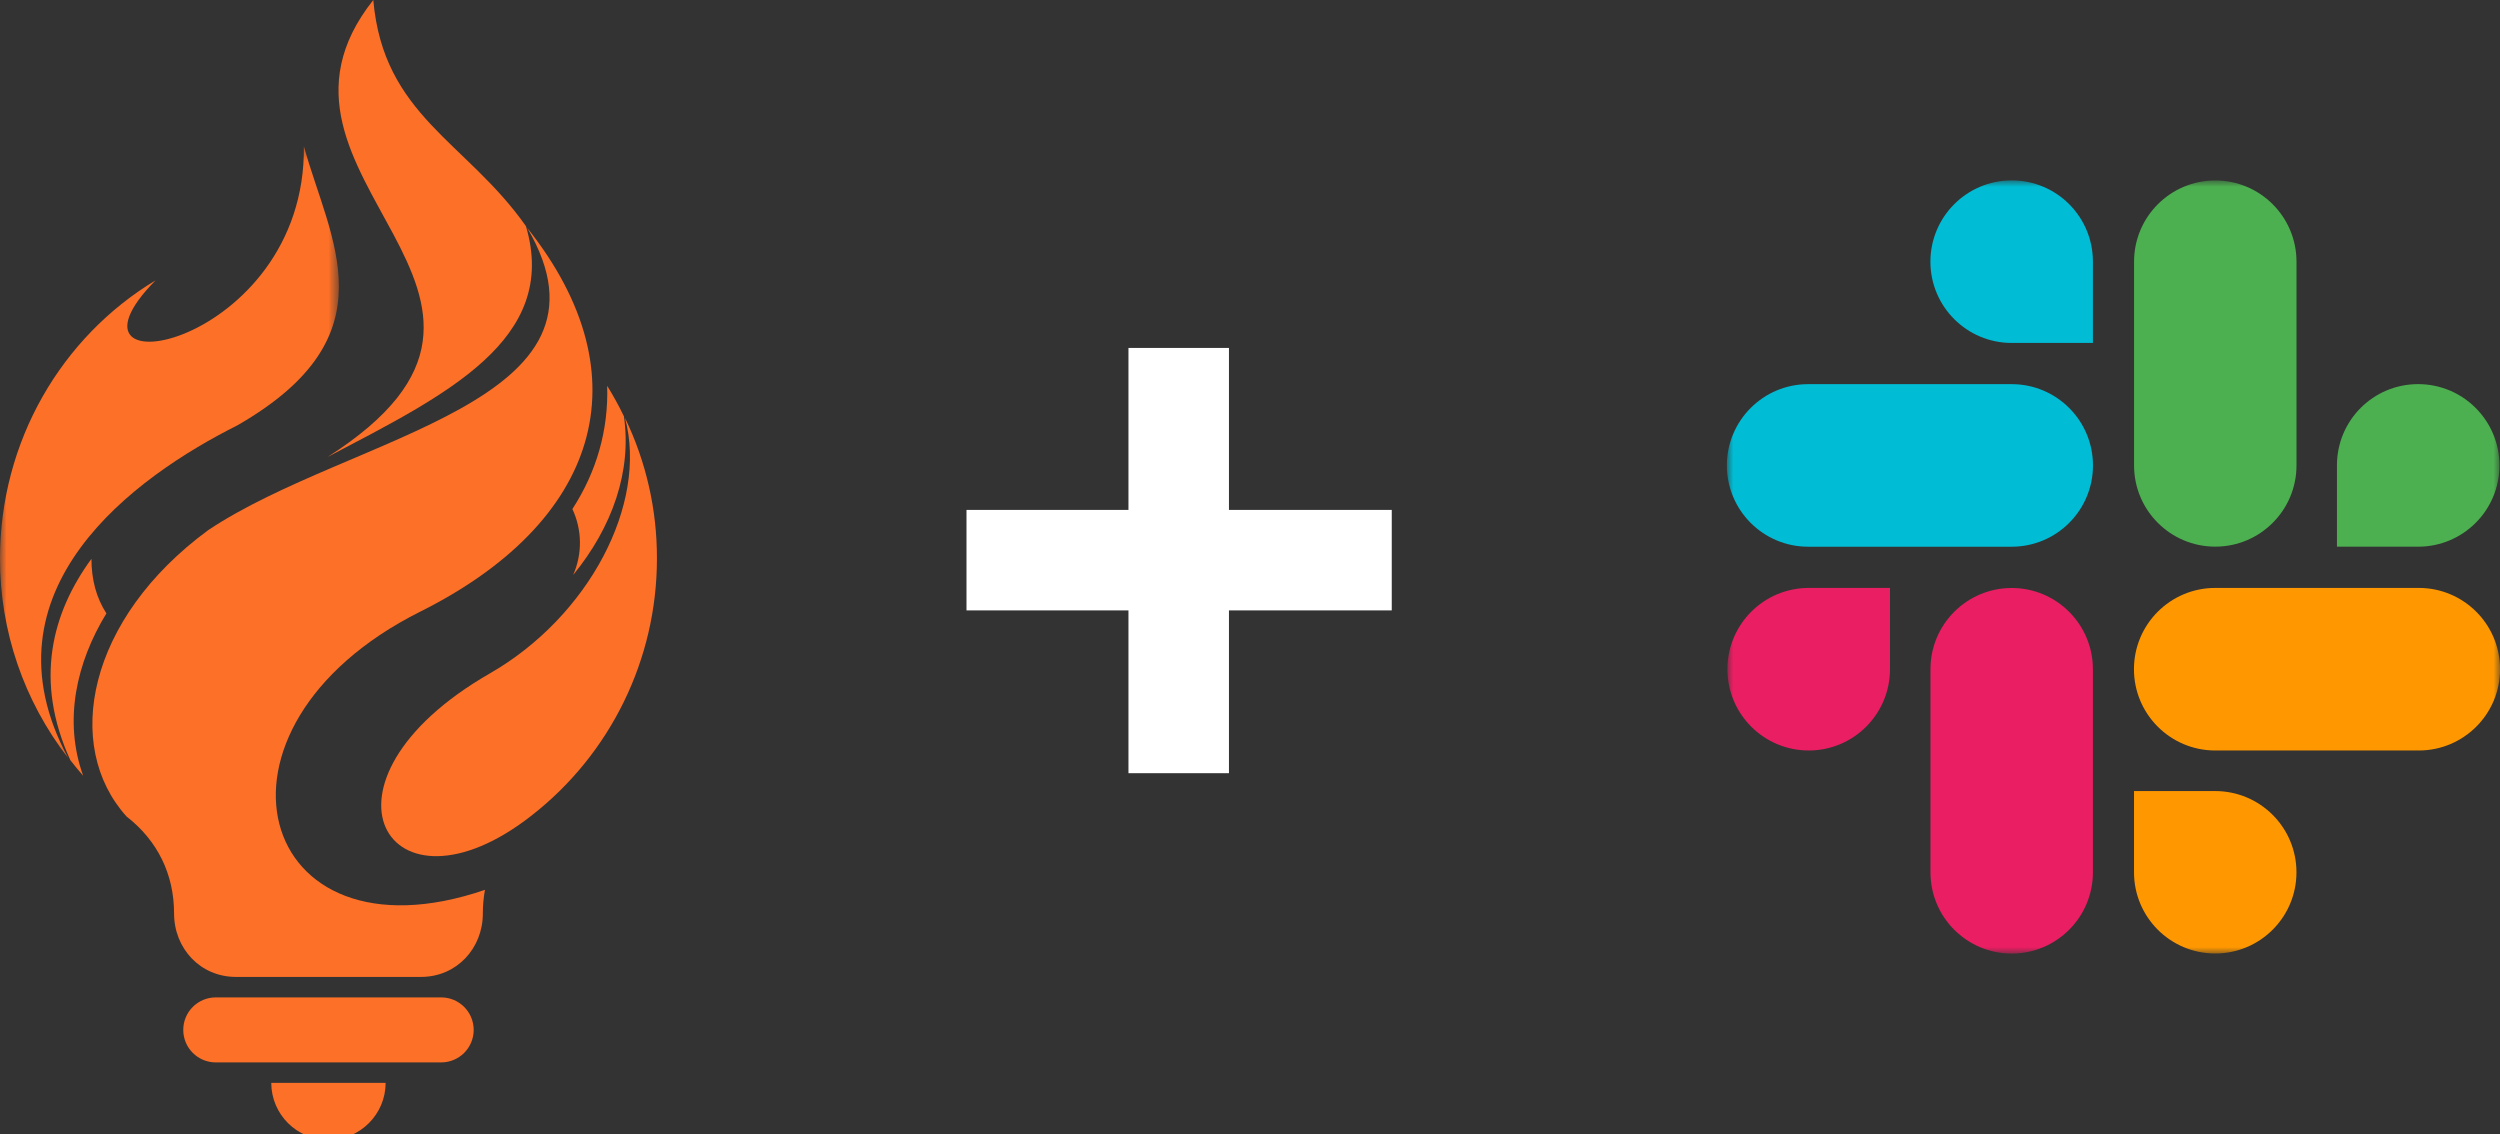
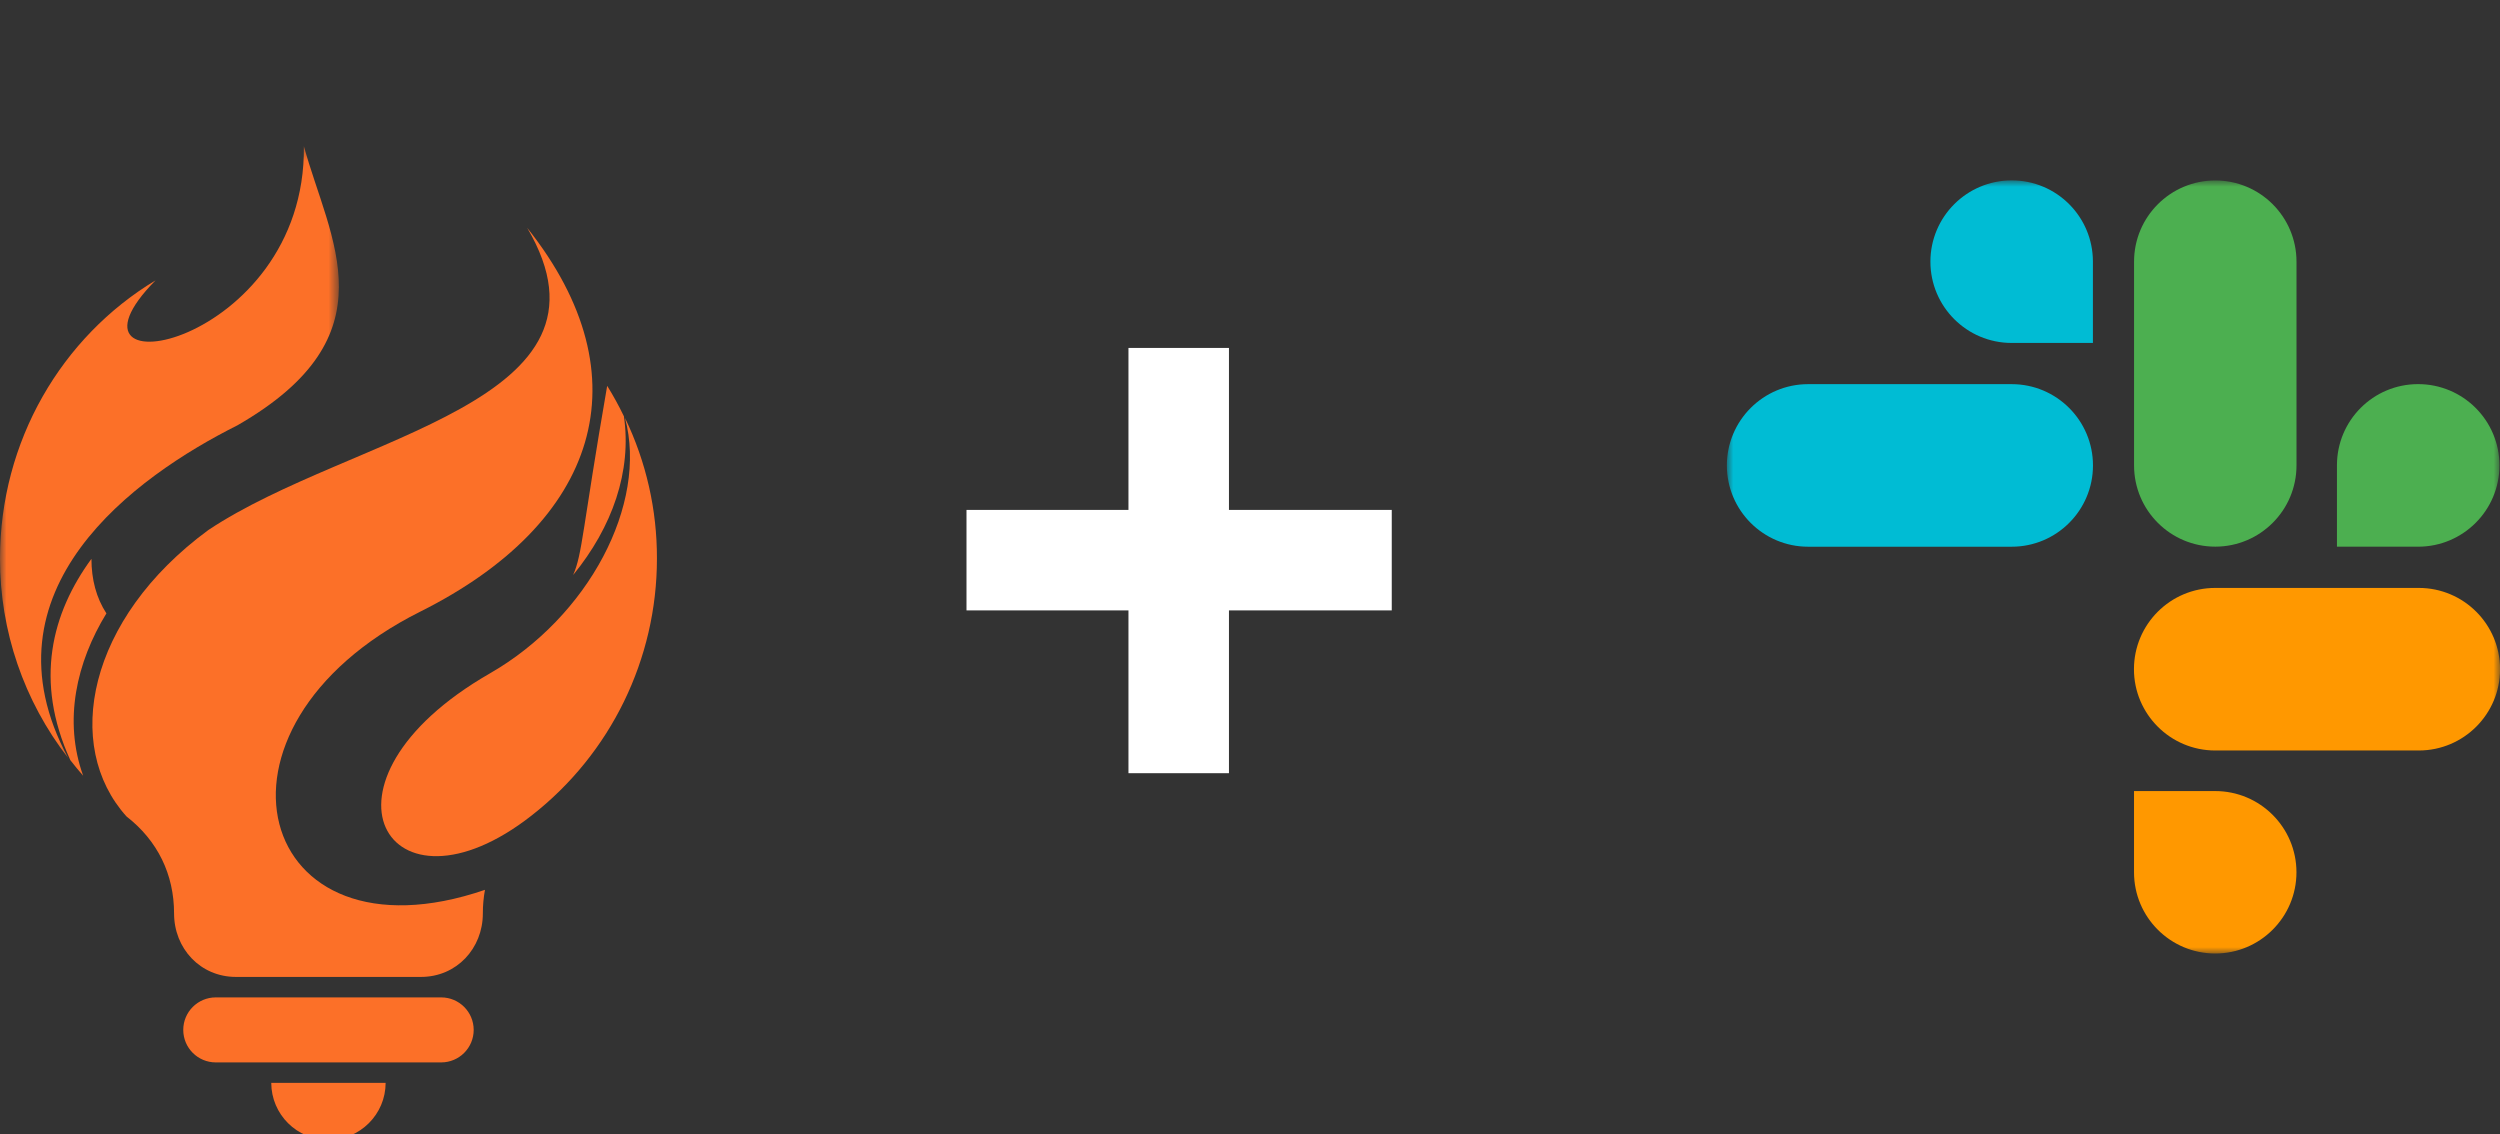
<svg xmlns="http://www.w3.org/2000/svg" width="194" height="88" viewBox="0 0 194 88" fill="none">
  <rect x="0" y="0" width="194" height="88" fill="#333333" stroke="none" />
  <g clip-path="url(#clip0_18_480)">
    <path d="M25.488 88.449C27.933 88.455 29.92 86.477 29.925 84.033H21.05C21.056 86.478 23.043 88.455 25.488 88.449Z" fill="#FC7028" />
    <path d="M34.236 77.398H16.743C15.35 77.398 14.221 78.527 14.221 79.92C14.221 81.314 15.35 82.443 16.743 82.443H34.236C35.629 82.443 36.758 81.314 36.758 79.921C36.758 78.528 35.629 77.398 34.236 77.398Z" fill="#FC7028" />
-     <path d="M28.967 0C18.018 13.796 45.24 22.838 25.422 35.459C34.553 30.665 43.422 26.38 40.814 17.551C36.203 10.988 29.753 8.98 28.967 0Z" fill="#FC7028" />
    <path d="M16.166 41.132C6.758 48.043 4.884 57.877 9.814 63.354C12.224 65.225 13.508 67.843 13.508 70.885C13.508 73.598 15.541 75.809 18.31 75.809H32.667C35.436 75.809 37.469 73.598 37.469 70.885C37.468 70.271 37.523 69.657 37.633 69.051C19.849 75.153 14.538 56.508 32.623 47.458C46.386 40.571 50.144 29.291 40.908 17.678C48.912 31.276 27.311 33.702 16.166 41.132Z" fill="#FC7028" />
-     <path d="M47.117 29.94C47.225 33.379 46.291 36.611 44.417 39.503C45.179 41.12 45.2 42.988 44.474 44.622C47.527 40.891 49.036 36.553 48.416 32.304C48.025 31.494 47.591 30.704 47.117 29.94Z" fill="#FC7028" />
+     <path d="M47.117 29.94C45.179 41.12 45.2 42.988 44.474 44.622C47.527 40.891 49.036 36.553 48.416 32.304C48.025 31.494 47.591 30.704 47.117 29.94Z" fill="#FC7028" />
    <path d="M38.021 52.252C23.287 60.716 30.109 72.027 41.257 63.281C47.394 58.491 50.98 51.138 50.978 43.353C50.991 39.573 50.144 35.839 48.502 32.435C50.294 39.127 45.665 47.859 38.021 52.252Z" fill="#FC7028" />
    <path d="M7.096 43.364C4.02 47.571 2.639 52.819 5.457 58.987C5.776 59.4 6.108 59.803 6.453 60.195C4.908 55.909 5.934 51.394 8.257 47.599C7.468 46.387 7.098 44.967 7.096 43.364Z" fill="#FC7028" />
    <mask id="mask0_18_480" style="mask-type:alpha" maskUnits="userSpaceOnUse" x="0" y="11" width="27" height="48">
      <path d="M0 11.345H26.298V58.819H0V11.345Z" fill="white" />
    </mask>
    <g mask="url(#mask0_18_480)">
      <path d="M12.07 21.756C4.778 26.148 2.08258e-05 34.239 2.08258e-05 43.352C-0.007 48.953 1.853 54.395 5.286 58.819C-1.736 45.746 10.498 36.977 18.42 33.008C30.549 26.04 25.578 18.631 23.581 11.345C23.758 27.005 3.288 30.663 12.07 21.756Z" fill="#FC7028" />
    </g>
    <mask id="mask1_18_480" style="mask-type:luminance" maskUnits="userSpaceOnUse" x="134" y="14" width="60" height="60">
      <path d="M194 14H134V74H194V14Z" fill="white" />
    </mask>
    <g mask="url(#mask1_18_480)">
-       <path d="M156.107 45.628C152.627 45.628 149.805 48.45 149.805 51.93V67.695C149.805 71.175 152.627 73.997 156.107 73.997C159.587 73.997 162.41 71.175 162.41 67.695V51.93C162.407 48.45 159.585 45.628 156.107 45.628Z" fill="#E91E63" />
-       <path d="M134.048 51.93C134.048 55.413 136.873 58.238 140.355 58.238C143.838 58.238 146.663 55.413 146.663 51.93V45.623H140.36C140.358 45.623 140.358 45.623 140.355 45.623C136.873 45.623 134.048 48.448 134.048 51.93Z" fill="#E91E63" />
      <path d="M156.115 13.998C156.112 13.998 156.11 13.998 156.107 13.998C152.625 13.998 149.8 16.823 149.8 20.305C149.8 23.788 152.625 26.613 156.107 26.613H162.41V20.305C162.41 20.303 162.41 20.298 162.41 20.293C162.407 16.815 159.59 13.998 156.115 13.998Z" fill="#00BCD4" />
      <path d="M140.312 42.425H156.107C159.59 42.425 162.415 39.6 162.415 36.118C162.415 32.635 159.59 29.81 156.107 29.81H140.312C136.83 29.81 134.005 32.635 134.005 36.118C134.005 39.6 136.83 42.425 140.312 42.425Z" fill="#00BCD4" />
      <path d="M187.643 29.808C184.165 29.808 181.348 32.625 181.348 36.103V36.115V42.423H187.65C191.133 42.423 193.958 39.598 193.958 36.115C193.958 32.633 191.133 29.808 187.65 29.808C187.648 29.808 187.645 29.808 187.643 29.808Z" fill="#4CAF50" />
      <path d="M165.603 20.305V36.118C165.603 39.598 168.425 42.42 171.905 42.42C175.385 42.42 178.208 39.598 178.208 36.118V20.305C178.208 16.825 175.385 14.003 171.905 14.003C168.425 14.003 165.603 16.825 165.603 20.305Z" fill="#4CAF50" />
      <path d="M178.205 67.69C178.205 64.21 175.382 61.387 171.902 61.387H165.6V67.695C165.602 71.172 168.422 73.992 171.902 73.992C175.382 73.992 178.205 71.17 178.205 67.69Z" fill="#FF9800" />
      <path d="M187.697 45.623H171.902C168.42 45.623 165.595 48.448 165.595 51.93C165.595 55.413 168.42 58.238 171.902 58.238H187.697C191.18 58.238 194.005 55.413 194.005 51.93C194.005 48.448 191.18 45.623 187.697 45.623Z" fill="#FF9800" />
    </g>
    <path d="M95.367 39.569V27H87.569V39.569H75V47.367H87.569V60H95.367V47.367H108V39.569H95.367Z" fill="white" />
  </g>
  <defs>
    <clipPath id="clip0_18_480">
      <rect width="194" height="88" fill="white" />
    </clipPath>
  </defs>
</svg>